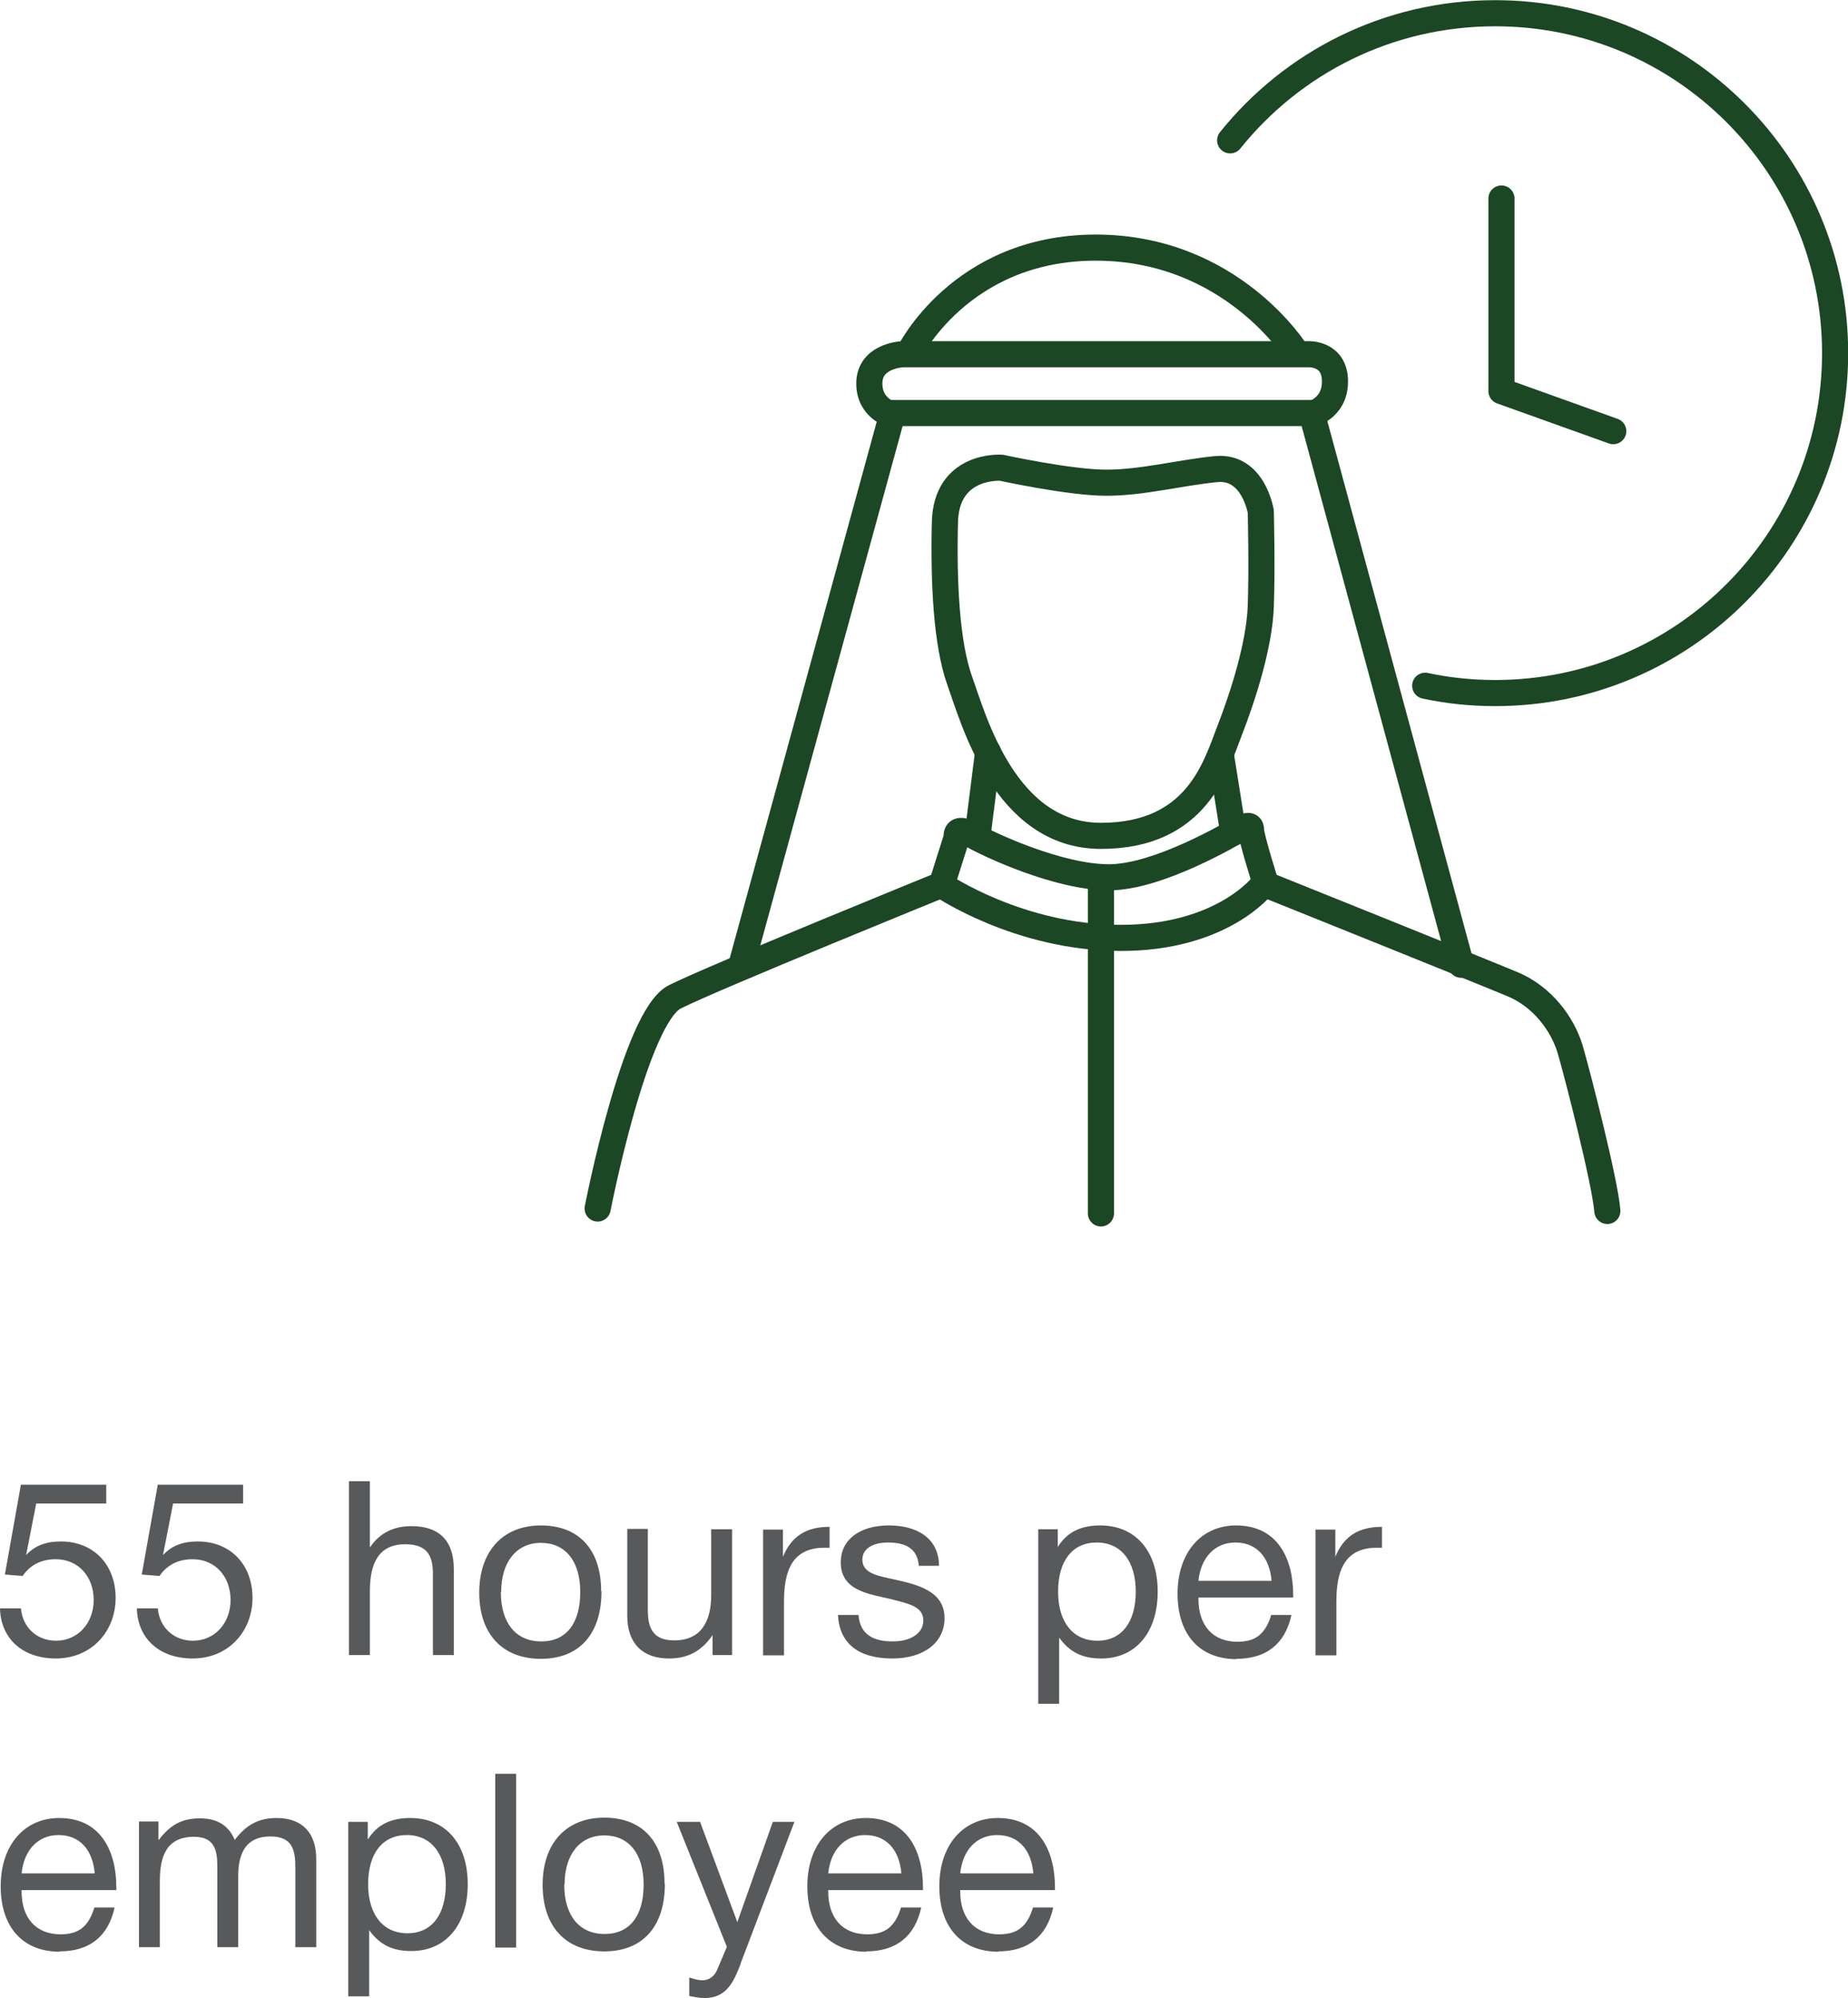
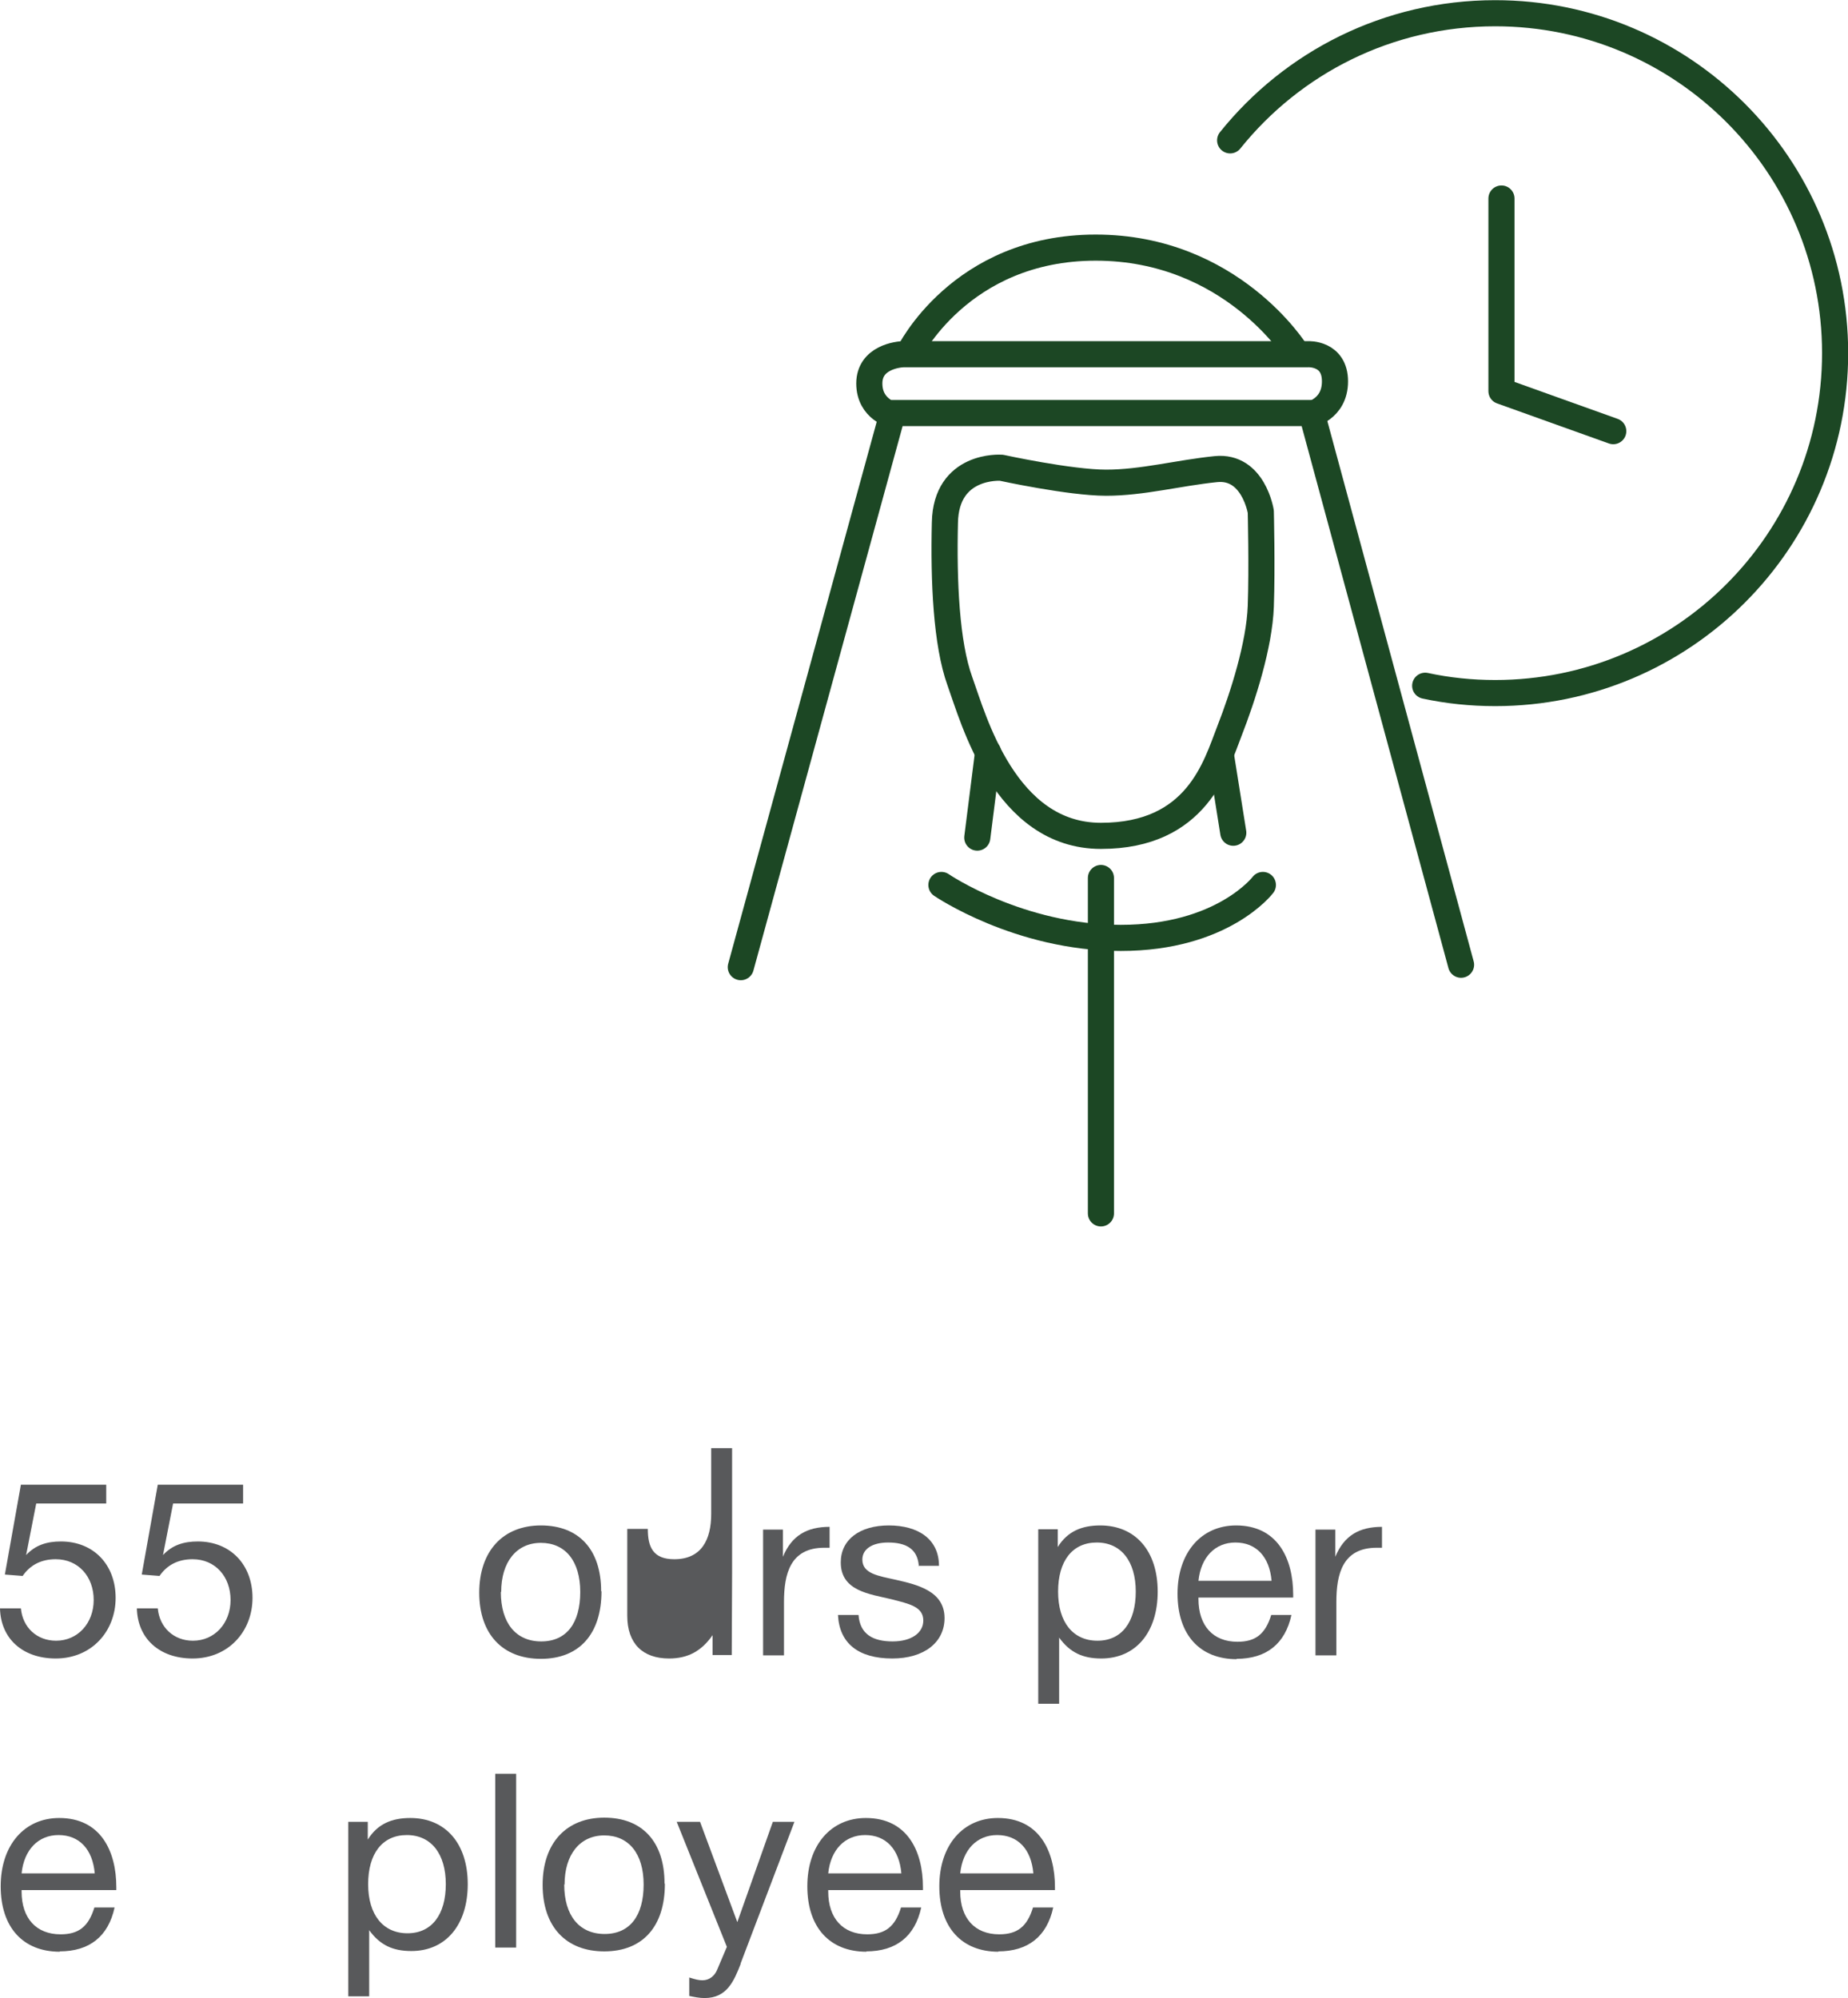
<svg xmlns="http://www.w3.org/2000/svg" id="Layer_2" data-name="Layer 2" viewBox="0 0 53.06 57.37">
  <defs>
    <style>
      .cls-1 {
        fill: #58595b;
        stroke-width: 0px;
      }

      .cls-2 {
        fill: none;
        stroke: #1c4724;
        stroke-linecap: round;
        stroke-linejoin: round;
        stroke-width: .75px;
      }
    </style>
  </defs>
  <g id="Layer_1-2" data-name="Layer 1">
    <g>
      <path class="cls-2" d="m40.92,19.69c.65.14,1.32.21,2.01.21,5.39,0,9.76-4.37,9.76-9.76S48.32.38,42.93.38c-3.08,0-5.82,1.42-7.61,3.65" />
      <polyline class="cls-2" points="43.11 5.7 43.11 11.23 46.32 12.38" />
-       <path class="cls-2" d="m17.16,34.7s1.07-5.51,2.22-6.08c1.14-.57,7.66-3.22,7.66-3.22l.43-1.36s-.07-.36.43-.07c.5.29,2.5,1.22,3.94,1.22s3.58-1.29,3.72-1.36c.14-.07.36-.22.36,0s.43,1.57.43,1.57c0,0,6.22,2.5,7.08,2.86.86.36,1.43,1.14,1.65,1.86.21.72,1,3.79,1.07,4.65" />
      <path class="cls-2" d="m27.03,25.41s2.22,1.52,5.15,1.52,4.08-1.52,4.08-1.52" />
      <line class="cls-2" x1="31.61" y1="25.21" x2="31.61" y2="34.84" />
      <polyline class="cls-2" points="21.27 27.77 25.63 11.86 37.66 11.86 41.95 27.7" />
      <path class="cls-2" d="m28.74,13.43s-1.58-.11-1.61,1.58c-.04,1.68.04,3.47.43,4.55.39,1.08,1.29,4.44,4.05,4.44s3.3-2.01,3.69-3.01c.39-1,.86-2.47.9-3.58.04-1.11,0-2.72,0-2.72,0,0-.21-1.33-1.29-1.22-1.08.11-2.11.39-3.15.39s-3.01-.43-3.01-.43Z" />
      <line class="cls-2" x1="28.37" y1="21.6" x2="28.06" y2="24.05" />
      <line class="cls-2" x1="35.06" y1="21.71" x2="35.41" y2="23.91" />
      <path class="cls-2" d="m25.65,11.92s-.69-.16-.69-.91.83-.84,1-.84h11.6s.77-.04.77.78-.74.96-.74.96" />
      <path class="cls-2" d="m26.09,10.15s1.47-3.04,5.37-3.04,5.76,3.01,5.76,3.01" />
      <g>
        <path class="cls-1" d="m3.05,43.17H1.04l-.29,1.48c.27-.29.6-.39,1-.39.93,0,1.57.66,1.57,1.62s-.69,1.74-1.72,1.74c-.95,0-1.58-.57-1.6-1.44h.6c.05.55.46.93,1.01.93.62,0,1.08-.5,1.08-1.17s-.44-1.17-1.09-1.17c-.41,0-.73.16-.95.48l-.51-.04.46-2.58h2.45v.53Z" />
        <path class="cls-1" d="m6.98,43.17h-2.01l-.29,1.48c.27-.29.6-.39,1-.39.93,0,1.57.66,1.57,1.62s-.69,1.74-1.72,1.74c-.95,0-1.58-.57-1.6-1.44h.6c.05.55.46.93,1.01.93.62,0,1.08-.5,1.08-1.17s-.44-1.17-1.09-1.17c-.41,0-.73.16-.95.48l-.51-.04.46-2.58h2.45v.53Z" />
-         <path class="cls-1" d="m10.63,44.42c.27-.4.67-.6,1.18-.6.86,0,1.22.48,1.22,1.23v2.47h-.6v-2.33c0-.5-.15-.85-.79-.85-.76,0-1.02.53-1.02,1.35v1.83h-.6v-4.99h.6v1.88Z" />
        <path class="cls-1" d="m17.27,45.69c0,1.23-.64,1.94-1.74,1.94s-1.77-.71-1.77-1.9.68-1.93,1.77-1.93,1.73.69,1.73,1.89Zm-2.89.02c0,.89.43,1.42,1.16,1.42s1.12-.53,1.12-1.42-.43-1.41-1.13-1.41-1.14.55-1.14,1.41Z" />
-         <path class="cls-1" d="m21.01,47.52h-.55v-.57c-.32.46-.71.67-1.25.67-.76,0-1.2-.43-1.2-1.23v-2.49h.59v2.33c0,.52.15.87.76.87.78,0,1.06-.56,1.06-1.3v-1.89h.6v3.61Z" />
+         <path class="cls-1" d="m21.01,47.52h-.55v-.57c-.32.46-.71.67-1.25.67-.76,0-1.2-.43-1.2-1.23v-2.49h.59c0,.52.15.87.76.87.78,0,1.06-.56,1.06-1.3v-1.89h.6v3.61Z" />
        <path class="cls-1" d="m23.82,44.44c-.06,0-.09,0-.15,0-.98,0-1.16.75-1.16,1.56v1.53h-.6v-3.61h.57v.78c.25-.61.69-.86,1.34-.86v.62Z" />
        <path class="cls-1" d="m26.38,44.95c-.04-.48-.37-.66-.88-.66-.46,0-.74.19-.74.49,0,.41.47.47.96.58.61.14,1.4.32,1.4,1.1,0,.7-.59,1.16-1.5,1.16-.98,0-1.52-.44-1.56-1.25h.59c.04.55.41.76.98.76.53,0,.88-.24.88-.6,0-.4-.41-.48-.91-.61-.62-.15-1.46-.23-1.46-1.06,0-.65.54-1.06,1.38-1.06s1.44.39,1.44,1.16h-.6Z" />
        <path class="cls-1" d="m30.37,44.42c.28-.45.69-.62,1.22-.62,1.01,0,1.65.73,1.65,1.9s-.63,1.92-1.62,1.92c-.53,0-.9-.17-1.21-.6v1.9h-.6v-5.01h.56v.51Zm.01,1.28c0,.88.43,1.41,1.13,1.41s1.1-.54,1.1-1.41-.42-1.41-1.12-1.41-1.11.53-1.11,1.41Z" />
        <path class="cls-1" d="m35.51,47.64c-1.06,0-1.7-.7-1.7-1.88s.68-1.96,1.68-1.96c1.19,0,1.64.95,1.64,1.99v.08h-2.72v.04c0,.77.42,1.23,1.12,1.23.52,0,.8-.22.97-.77h.58c-.18.83-.72,1.26-1.58,1.26Zm-.04-3.35c-.58,0-.99.42-1.06,1.1h2.1c-.06-.69-.44-1.1-1.04-1.1Z" />
        <path class="cls-1" d="m39.68,44.44c-.06,0-.09,0-.15,0-.98,0-1.16.75-1.16,1.56v1.53h-.6v-3.61h.57v.78c.25-.61.69-.86,1.34-.86v.62Z" />
      </g>
      <g>
        <path class="cls-1" d="m1.72,56.04c-1.06,0-1.7-.7-1.7-1.88s.68-1.96,1.68-1.96c1.19,0,1.64.95,1.64,1.99v.08H.62v.04c0,.77.42,1.23,1.12,1.23.52,0,.8-.22.97-.77h.58c-.18.83-.72,1.26-1.58,1.26Zm-.04-3.35c-.58,0-.99.42-1.06,1.1h2.1c-.06-.69-.44-1.1-1.04-1.1Z" />
-         <path class="cls-1" d="m4.56,52.83c.31-.41.64-.62,1.18-.62.48,0,.82.19,1,.62.31-.41.66-.63,1.2-.63.76,0,1.14.45,1.14,1.18v2.53h-.6v-2.28c0-.51-.08-.9-.72-.9-.68,0-.92.46-.92,1.13v2.05h-.6v-2.32c0-.48-.09-.85-.67-.85-.8,0-.98.58-.98,1.26v1.91h-.6v-3.61h.56v.52Z" />
        <path class="cls-1" d="m10.56,52.82c.28-.45.69-.62,1.22-.62,1.01,0,1.65.73,1.65,1.9s-.63,1.92-1.62,1.92c-.53,0-.9-.17-1.21-.6v1.9h-.6v-5.01h.56v.51Zm.01,1.28c0,.88.43,1.41,1.13,1.41s1.1-.54,1.1-1.41-.42-1.41-1.12-1.41-1.11.53-1.11,1.41Z" />
        <path class="cls-1" d="m14.82,55.92h-.6v-4.99h.6v4.99Z" />
        <path class="cls-1" d="m19.09,54.09c0,1.23-.64,1.94-1.74,1.94s-1.77-.71-1.77-1.91.68-1.93,1.77-1.93,1.73.69,1.73,1.89Zm-2.89.02c0,.89.43,1.42,1.16,1.42s1.12-.53,1.12-1.42-.43-1.41-1.13-1.41-1.14.55-1.14,1.41Z" />
        <path class="cls-1" d="m21.27,56.38c-.2.51-.4.99-1.04.99-.15,0-.29-.03-.44-.06v-.53c.19.06.28.08.38.08.2,0,.35-.13.42-.3l.28-.66-1.44-3.59h.67l1.07,2.88,1.02-2.88h.62l-1.55,4.08Z" />
        <path class="cls-1" d="m24.88,56.04c-1.06,0-1.7-.7-1.7-1.88s.68-1.96,1.68-1.96c1.19,0,1.64.95,1.64,1.99v.08h-2.72v.04c0,.77.42,1.23,1.12,1.23.52,0,.8-.22.97-.77h.58c-.18.83-.72,1.26-1.58,1.26Zm-.04-3.35c-.58,0-.99.42-1.06,1.1h2.1c-.06-.69-.44-1.1-1.04-1.1Z" />
        <path class="cls-1" d="m28.67,56.04c-1.06,0-1.7-.7-1.7-1.88s.68-1.96,1.68-1.96c1.19,0,1.64.95,1.64,1.99v.08h-2.72v.04c0,.77.42,1.23,1.12,1.23.52,0,.8-.22.97-.77h.58c-.18.83-.72,1.26-1.58,1.26Zm-.04-3.35c-.58,0-.99.42-1.06,1.1h2.1c-.06-.69-.44-1.1-1.04-1.1Z" />
      </g>
    </g>
  </g>
</svg>